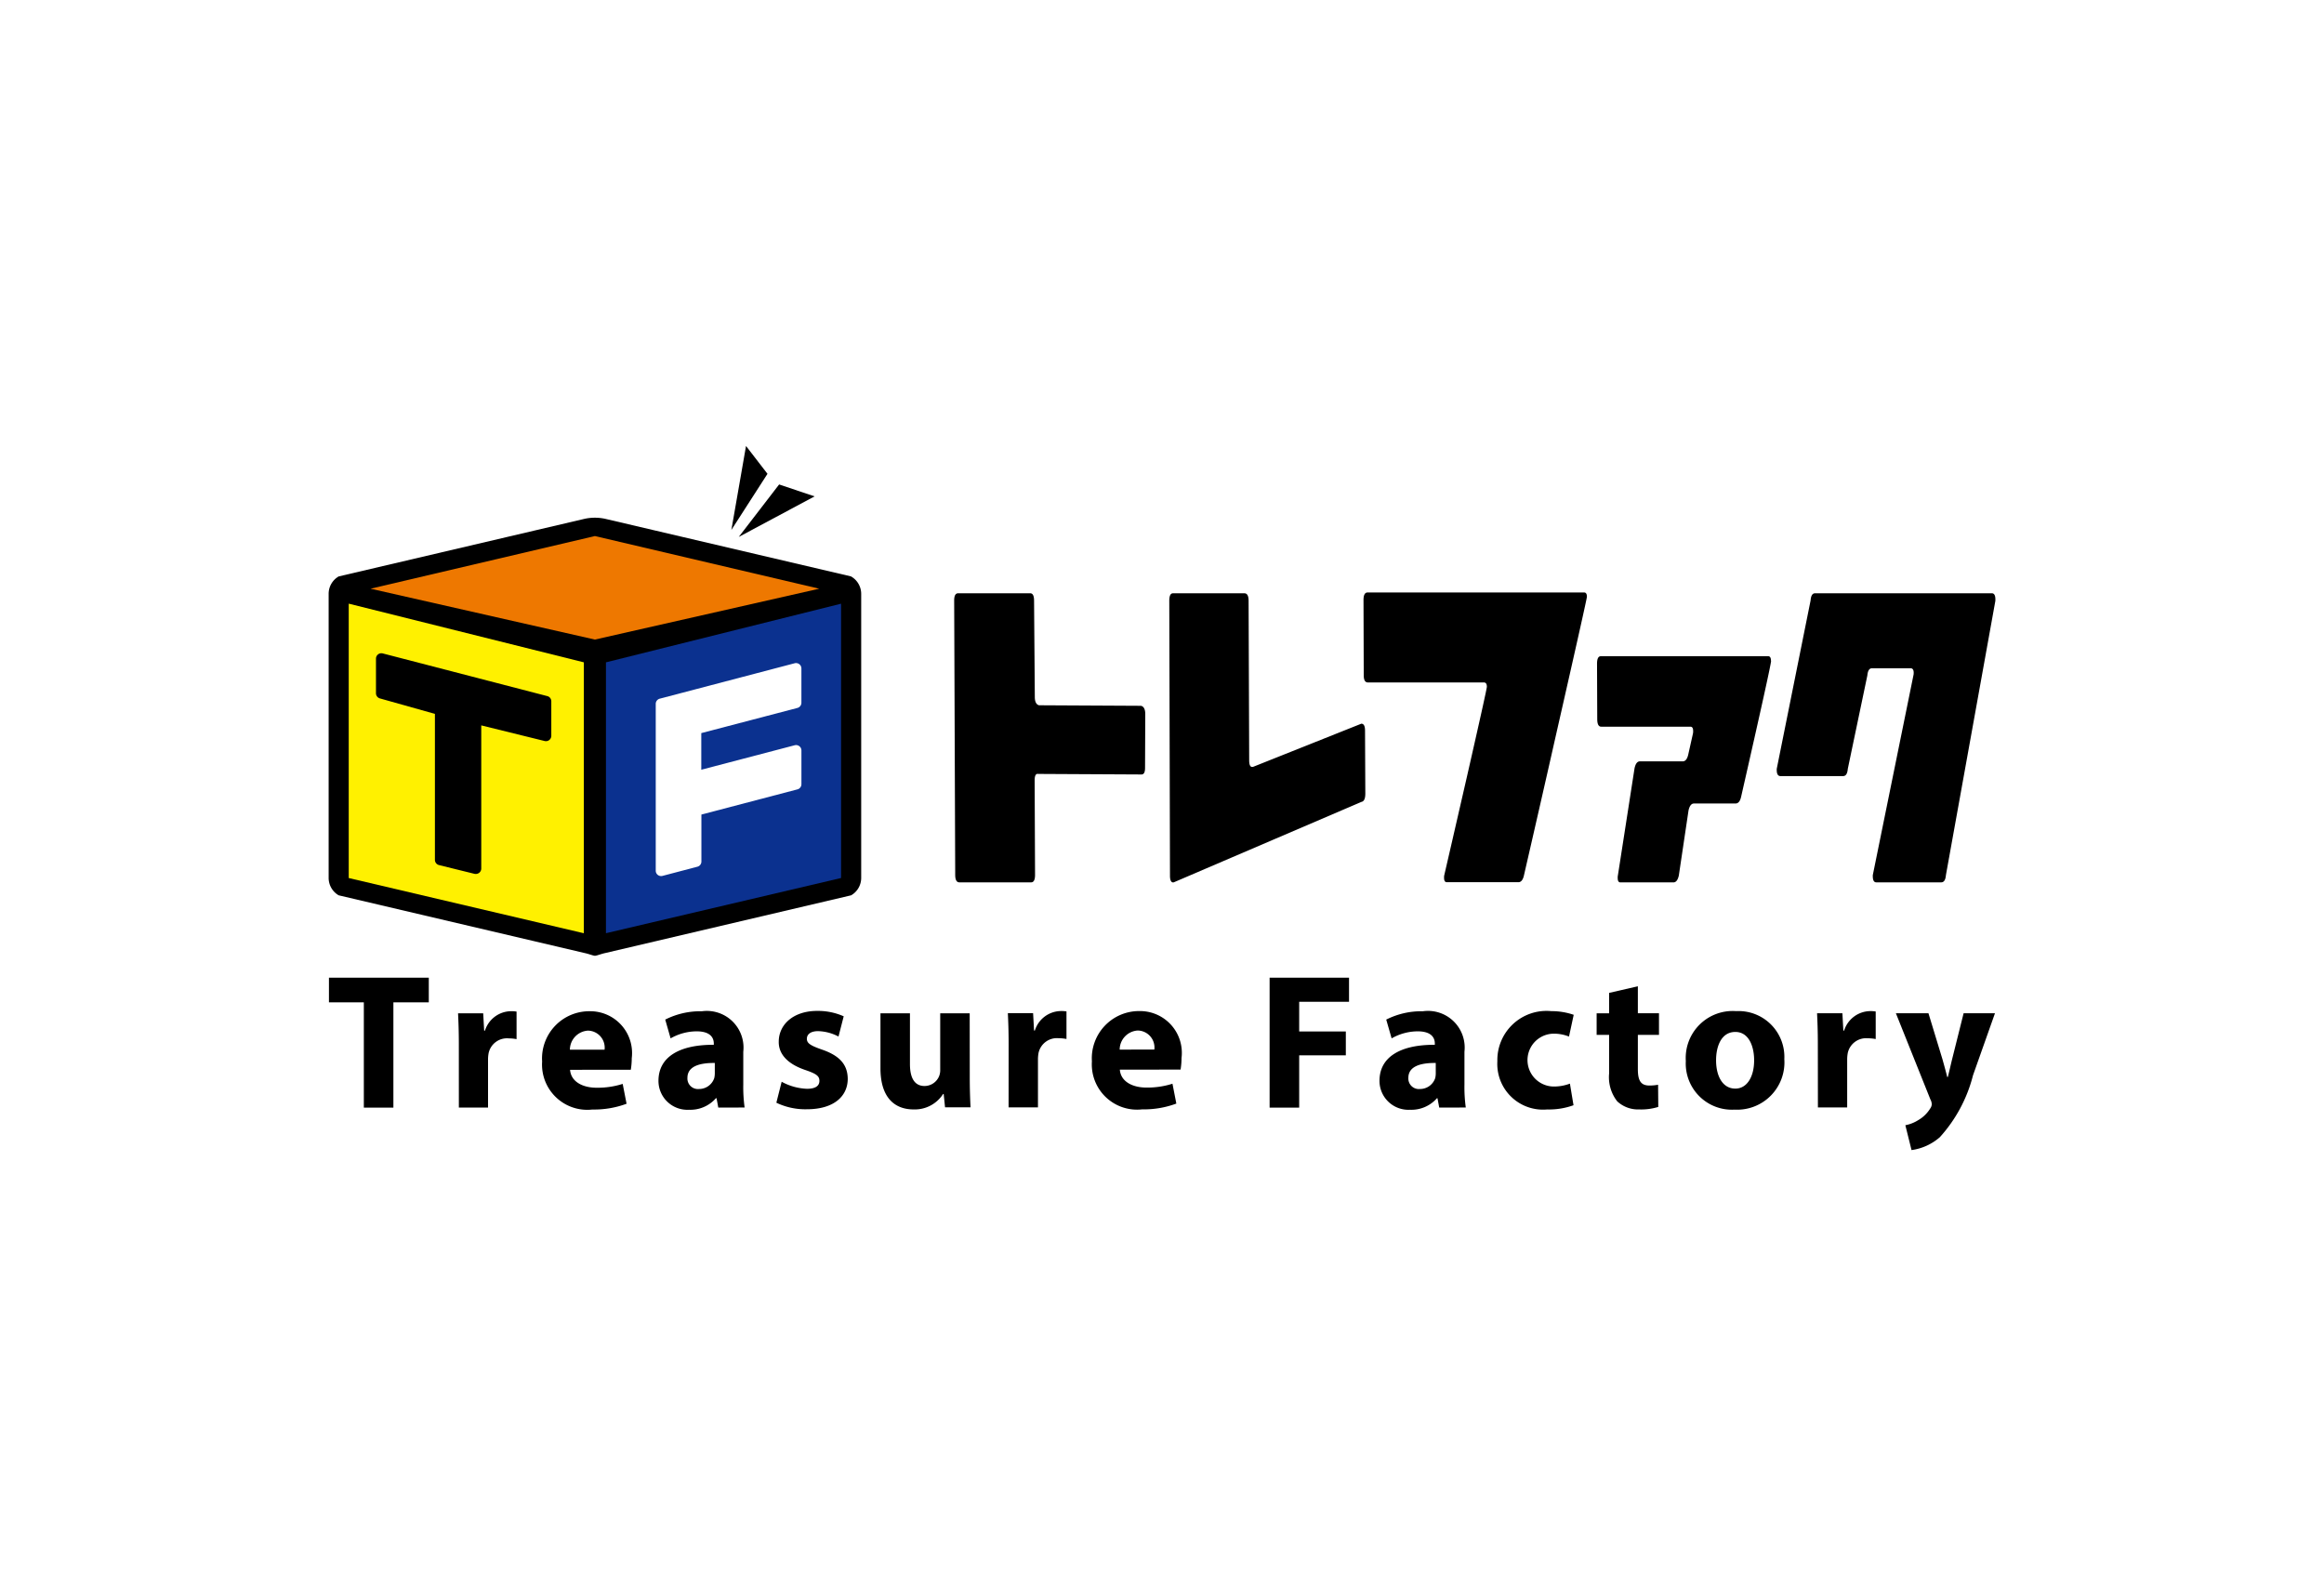
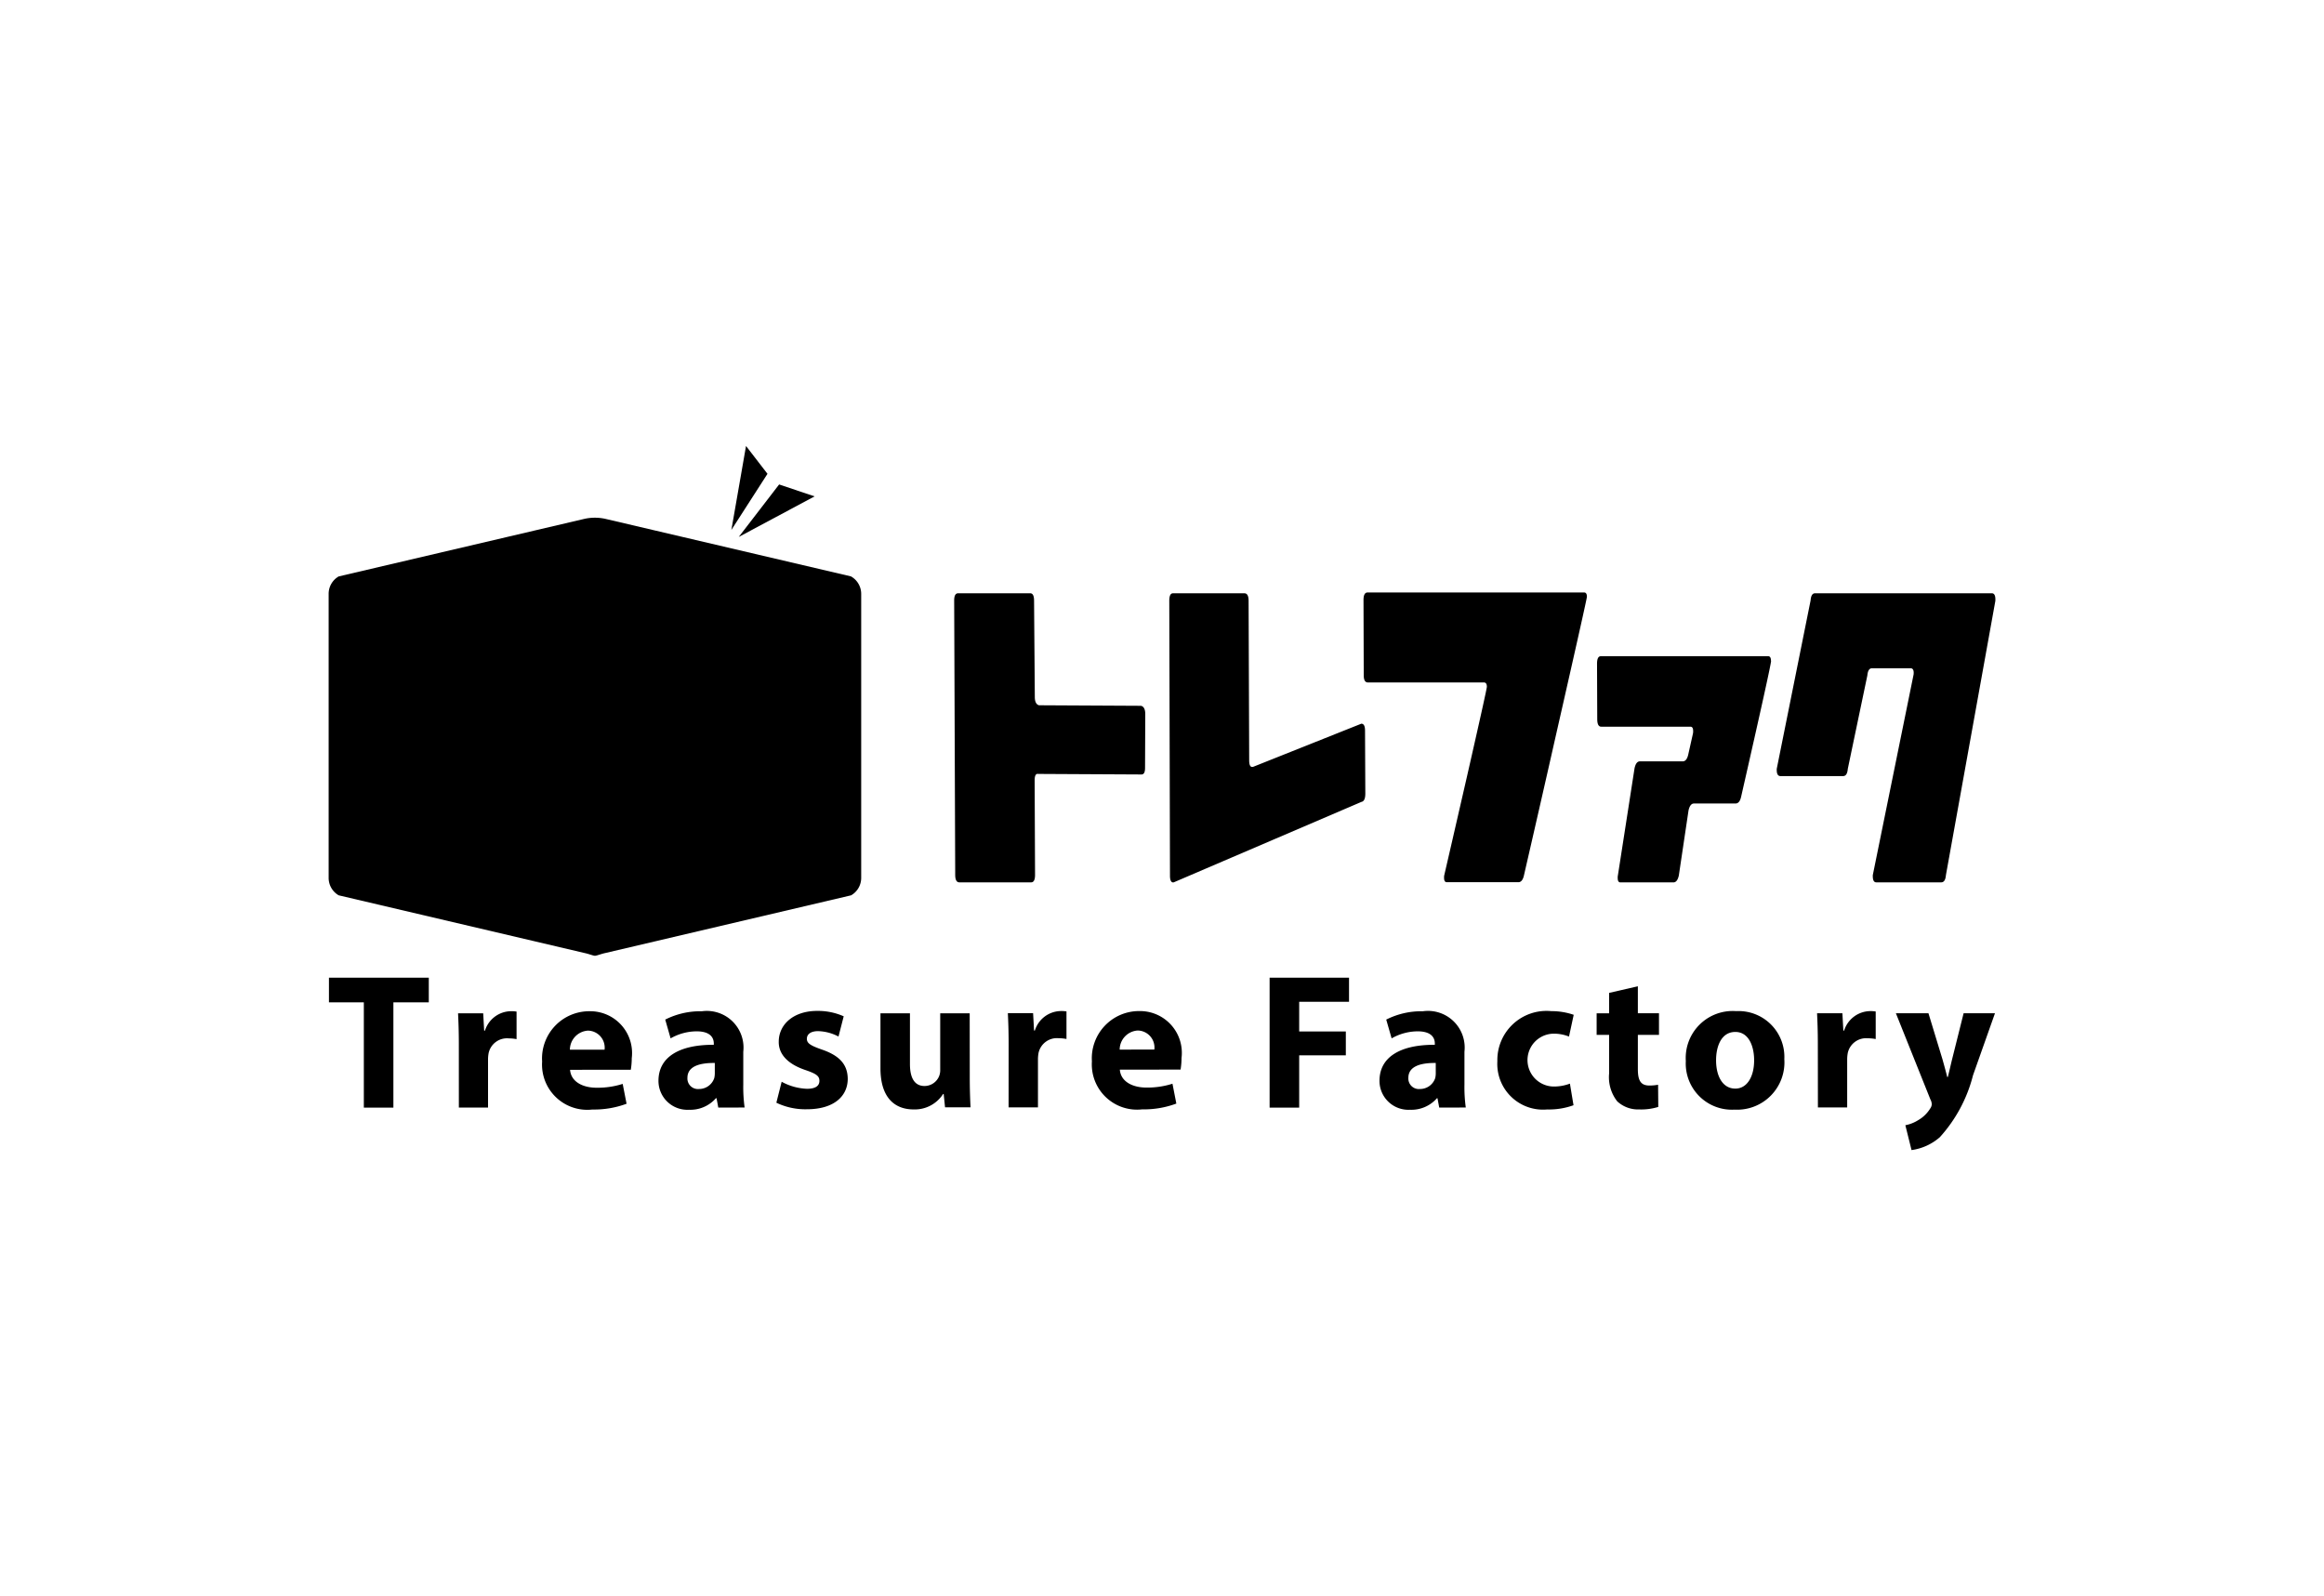
<svg xmlns="http://www.w3.org/2000/svg" width="99" height="68" viewBox="0 0 99 68">
  <defs>
    <clipPath id="clip-path">
      <path id="パス_647" data-name="パス 647" d="M0,0H71V30H0Z" fill="none" />
    </clipPath>
  </defs>
  <g id="グループ_585" data-name="グループ 585" transform="translate(-24 -947)">
    <path id="パス_639" data-name="パス 639" d="M0,0H99V68H0Z" transform="translate(24 947)" fill="#fff" />
    <g id="グループ_437" data-name="グループ 437" transform="translate(38 966)" clip-path="url(#clip-path)">
      <path id="パス_640" data-name="パス 640" d="M34.778,13.718q0,.276-.15.276H34.6l-4.375-.023c-.1-.02-.15.072-.15.278l.017,4.018c0,.216-.055.323-.166.323H26.868c-.118,0-.177-.107-.177-.323L26.647,6.582c0-.207.056-.308.174-.308h3.062c.11,0,.166.1.167.308l.032,4.111c0,.2.061.322.178.353l4.349.023c.117.032.178.15.178.355Zm9.383,1.089c0,.217-.054.335-.165.355L36,18.59c-.1.021-.16-.072-.16-.277L35.81,6.6c0-.217.052-.324.158-.324h3.044c.116,0,.177.106.177.324l.025,6.792c0,.205.052.3.15.277h.017l4.61-1.838c.106,0,.158.1.158.292ZM53.6,6.428q0,.093-1.267,5.664-.7,3.1-1.414,6.2c-.044.195-.123.292-.24.292H47.633c-.078,0-.117-.063-.117-.184a.459.459,0,0,1,.007-.108q.222-.955.966-4.2.852-3.741.85-3.834c0-.122-.044-.184-.125-.184H44.271c-.118,0-.177-.1-.177-.308l-.01-3.2c0-.215.056-.325.174-.325h9.226c.077,0,.117.063.117.185m7.846,2.724q0,.186-1.276,5.789c-.044.2-.125.292-.24.292H58.162c-.111,0-.188.1-.232.292L57.516,18.3c-.044.195-.121.292-.231.292H55.028c-.077,0-.115-.063-.115-.184a.4.4,0,0,1,.007-.108l.71-4.571c.044-.2.12-.294.231-.294h1.825c.11,0,.189-.1.232-.292l.2-.892a.443.443,0,0,0,.008-.11c0-.122-.039-.183-.118-.183h-3.8c-.11,0-.167-.108-.167-.323l-.009-2.355c0-.215.052-.324.164-.324h7.128c.078,0,.118.068.118.2M71,6.6,68.894,18.283c-.016.2-.082.307-.2.307H65.929c-.1,0-.15-.089-.15-.263v-.044l1.739-8.553c.017-.177-.028-.261-.133-.261H65.747c-.115,0-.181.1-.2.307l-.833,3.98c-.017.205-.083.307-.2.307H61.846c-.107,0-.159-.089-.159-.26l0-.047,1.442-7.174c.016-.207.079-.307.19-.307h7.532c.1,0,.15.089.15.26ZM22.255,5.557,11.77,3.1a2.082,2.082,0,0,0-.856,0L.428,5.557A.853.853,0,0,0,0,6.3V18.4a.856.856,0,0,0,.427.742l10.489,2.462c.166.035.36.114.428.114s.279-.083.428-.114l10.486-2.462a.856.856,0,0,0,.428-.742V6.3a.853.853,0,0,0-.429-.74M17.78,0l-.624,3.576,1.538-2.39ZM20.7,2.147,19.19,1.639,17.47,3.875Z" transform="translate(0)" />
-       <path id="パス_641" data-name="パス 641" d="M13.581,13.057l9.556-2.167L13.582,8.647,4.025,10.89Z" transform="translate(-2.239 -4.81)" fill="#ee7800" />
-       <path id="パス_642" data-name="パス 642" d="M26.621,17.639V29.179l10.015-2.352V15.141Z" transform="translate(-14.808 -8.422)" fill="#0b318f" />
-       <path id="パス_643" data-name="パス 643" d="M11.945,17.639l-10.016-2.5V26.828l10.015,2.352Z" transform="translate(-1.073 -8.422)" fill="#fff100" />
      <path id="パス_644" data-name="パス 644" d="M11.844,21.724,4.831,19.905a.23.23,0,0,0-.287.222V21.6a.231.231,0,0,0,.167.222l2.344.659V28.7a.229.229,0,0,0,.174.222l1.519.375A.218.218,0,0,0,8.8,29.3a.23.23,0,0,0,.229-.229v-6.1l2.7.666a.229.229,0,0,0,.284-.222V21.945a.229.229,0,0,0-.171-.222" transform="translate(-2.528 -11.068)" />
-       <path id="パス_645" data-name="パス 645" d="M37.435,22.753a.229.229,0,0,0,.171-.222v-1.46a.229.229,0,0,0-.287-.222l-5.747,1.509a.229.229,0,0,0-.171.222v7.106a.227.227,0,0,0,.229.229.215.215,0,0,0,.058-.007l1.487-.391a.228.228,0,0,0,.171-.222v-2l4.091-1.073A.228.228,0,0,0,37.607,26V24.564a.226.226,0,0,0-.089-.181.229.229,0,0,0-.2-.04l-3.977,1.042V23.825Z" transform="translate(-17.467 -11.593)" fill="#fff" />
      <path id="パス_646" data-name="パス 646" d="M1.515,52.095H.029V51.044H4.282v1.051H2.774V56.58H1.515Zm4.047,1.79c0-.591-.017-.976-.033-1.322H6.6l.041.739h.033a1.179,1.179,0,0,1,1.084-.829,1.29,1.29,0,0,1,.263.016v1.174a1.8,1.8,0,0,0-.337-.033.8.8,0,0,0-.854.632,1.478,1.478,0,0,0-.024.279v2.036H5.563ZM10.3,54.969c.041.517.55.764,1.133.764a3.53,3.53,0,0,0,1.109-.164l.165.846a3.963,3.963,0,0,1-1.454.246,1.927,1.927,0,0,1-2.143-2.044,2.012,2.012,0,0,1,2.028-2.143,1.781,1.781,0,0,1,1.79,2,2.936,2.936,0,0,1-.041.493Zm1.47-.856a.725.725,0,0,0-.706-.813.819.819,0,0,0-.771.813Zm4.844,2.465-.074-.4h-.025a1.444,1.444,0,0,1-1.149.493,1.231,1.231,0,0,1-1.3-1.232c0-1.043.936-1.544,2.357-1.535v-.057c0-.213-.115-.517-.731-.517a2.259,2.259,0,0,0-1.109.3l-.229-.8a3.314,3.314,0,0,1,1.56-.355A1.562,1.562,0,0,1,17.679,54.2v1.4a6.305,6.305,0,0,0,.057.976Zm-.148-1.9c-.657-.008-1.166.148-1.166.632a.448.448,0,0,0,.493.477.681.681,0,0,0,.648-.46.882.882,0,0,0,.025-.214Zm2.848.8a2.441,2.441,0,0,0,1.076.3c.378,0,.532-.133.532-.337s-.123-.3-.591-.46c-.829-.279-1.149-.731-1.141-1.207,0-.747.64-1.314,1.634-1.314a2.7,2.7,0,0,1,1.133.23l-.222.862a1.977,1.977,0,0,0-.87-.23c-.3,0-.477.123-.477.328,0,.189.156.288.649.46.763.263,1.084.649,1.092,1.24,0,.747-.592,1.3-1.741,1.3a2.84,2.84,0,0,1-1.3-.279Zm8.013-.2c0,.526.016.952.033,1.289H26.274l-.058-.567h-.025a1.432,1.432,0,0,1-1.256.657c-.813,0-1.412-.509-1.412-1.749V52.563h1.256v2.16c0,.583.189.936.624.936a.672.672,0,0,0,.624-.435.7.7,0,0,0,.041-.271v-2.39h1.256Zm1.656-1.4c0-.591-.017-.976-.033-1.322h1.075l.041.739H30.1a1.179,1.179,0,0,1,1.084-.829,1.29,1.29,0,0,1,.263.016v1.174a1.793,1.793,0,0,0-.337-.033.8.8,0,0,0-.854.632,1.509,1.509,0,0,0-.024.279v2.036H28.981Zm4.737,1.084c.041.517.55.764,1.133.764a3.53,3.53,0,0,0,1.109-.164l.165.846a3.963,3.963,0,0,1-1.454.246,1.927,1.927,0,0,1-2.143-2.044,2.012,2.012,0,0,1,2.028-2.143,1.781,1.781,0,0,1,1.79,2,2.936,2.936,0,0,1-.041.493Zm1.47-.854a.725.725,0,0,0-.706-.813.819.819,0,0,0-.771.813ZM40.1,51.044h3.383V52.07H41.36v1.265h1.987v1.018H41.36V56.58H40.1Zm7.225,5.534-.074-.4H47.23a1.444,1.444,0,0,1-1.149.493,1.231,1.231,0,0,1-1.3-1.232c0-1.043.936-1.544,2.357-1.535v-.057c0-.213-.115-.517-.731-.517a2.26,2.26,0,0,0-1.109.3l-.23-.8a3.314,3.314,0,0,1,1.56-.355A1.562,1.562,0,0,1,48.4,54.2v1.4a6.306,6.306,0,0,0,.057.976Zm-.148-1.9c-.657-.008-1.166.148-1.166.632a.448.448,0,0,0,.493.477.681.681,0,0,0,.649-.46.882.882,0,0,0,.025-.214Zm5.869,1.8a3.046,3.046,0,0,1-1.117.18,1.948,1.948,0,0,1-2.127-2.053,2.094,2.094,0,0,1,2.3-2.135,2.9,2.9,0,0,1,.952.156l-.2.928a1.707,1.707,0,0,0-.7-.123,1.126,1.126,0,0,0,.024,2.25,1.929,1.929,0,0,0,.715-.123Zm2.741-5.067v1.149h.9v.92h-.9v1.453c0,.484.115.706.493.706a2.041,2.041,0,0,0,.369-.033l.008.944a2.436,2.436,0,0,1-.813.107,1.3,1.3,0,0,1-.936-.345,1.665,1.665,0,0,1-.345-1.191V53.482h-.532v-.92h.532v-.87Zm6.24,3.112a2.015,2.015,0,0,1-2.119,2.143,1.967,1.967,0,0,1-2.078-2.07,2,2,0,0,1,2.143-2.127,1.952,1.952,0,0,1,2.053,2.053m-2.907.041c0,.69.288,1.207.821,1.207.485,0,.8-.485.8-1.207,0-.6-.23-1.207-.8-1.207-.6,0-.821.616-.821,1.207m4.335-.682c0-.591-.017-.976-.033-1.322H64.5l.041.739h.033a1.179,1.179,0,0,1,1.083-.829,1.287,1.287,0,0,1,.262.016v1.174a1.793,1.793,0,0,0-.337-.033.8.8,0,0,0-.854.632,1.509,1.509,0,0,0-.024.279v2.036H63.457Zm4.712-1.322.6,1.971c.066.238.148.532.2.747h.025c.057-.213.123-.517.18-.747l.493-1.971H71l-.936,2.644a6.183,6.183,0,0,1-1.412,2.636,2.3,2.3,0,0,1-1.207.55l-.263-1.059a1.573,1.573,0,0,0,.542-.213,1.438,1.438,0,0,0,.517-.5.326.326,0,0,0,.066-.181.455.455,0,0,0-.058-.205l-1.47-3.671Z" transform="translate(-0.016 -28.393)" />
    </g>
  </g>
</svg>